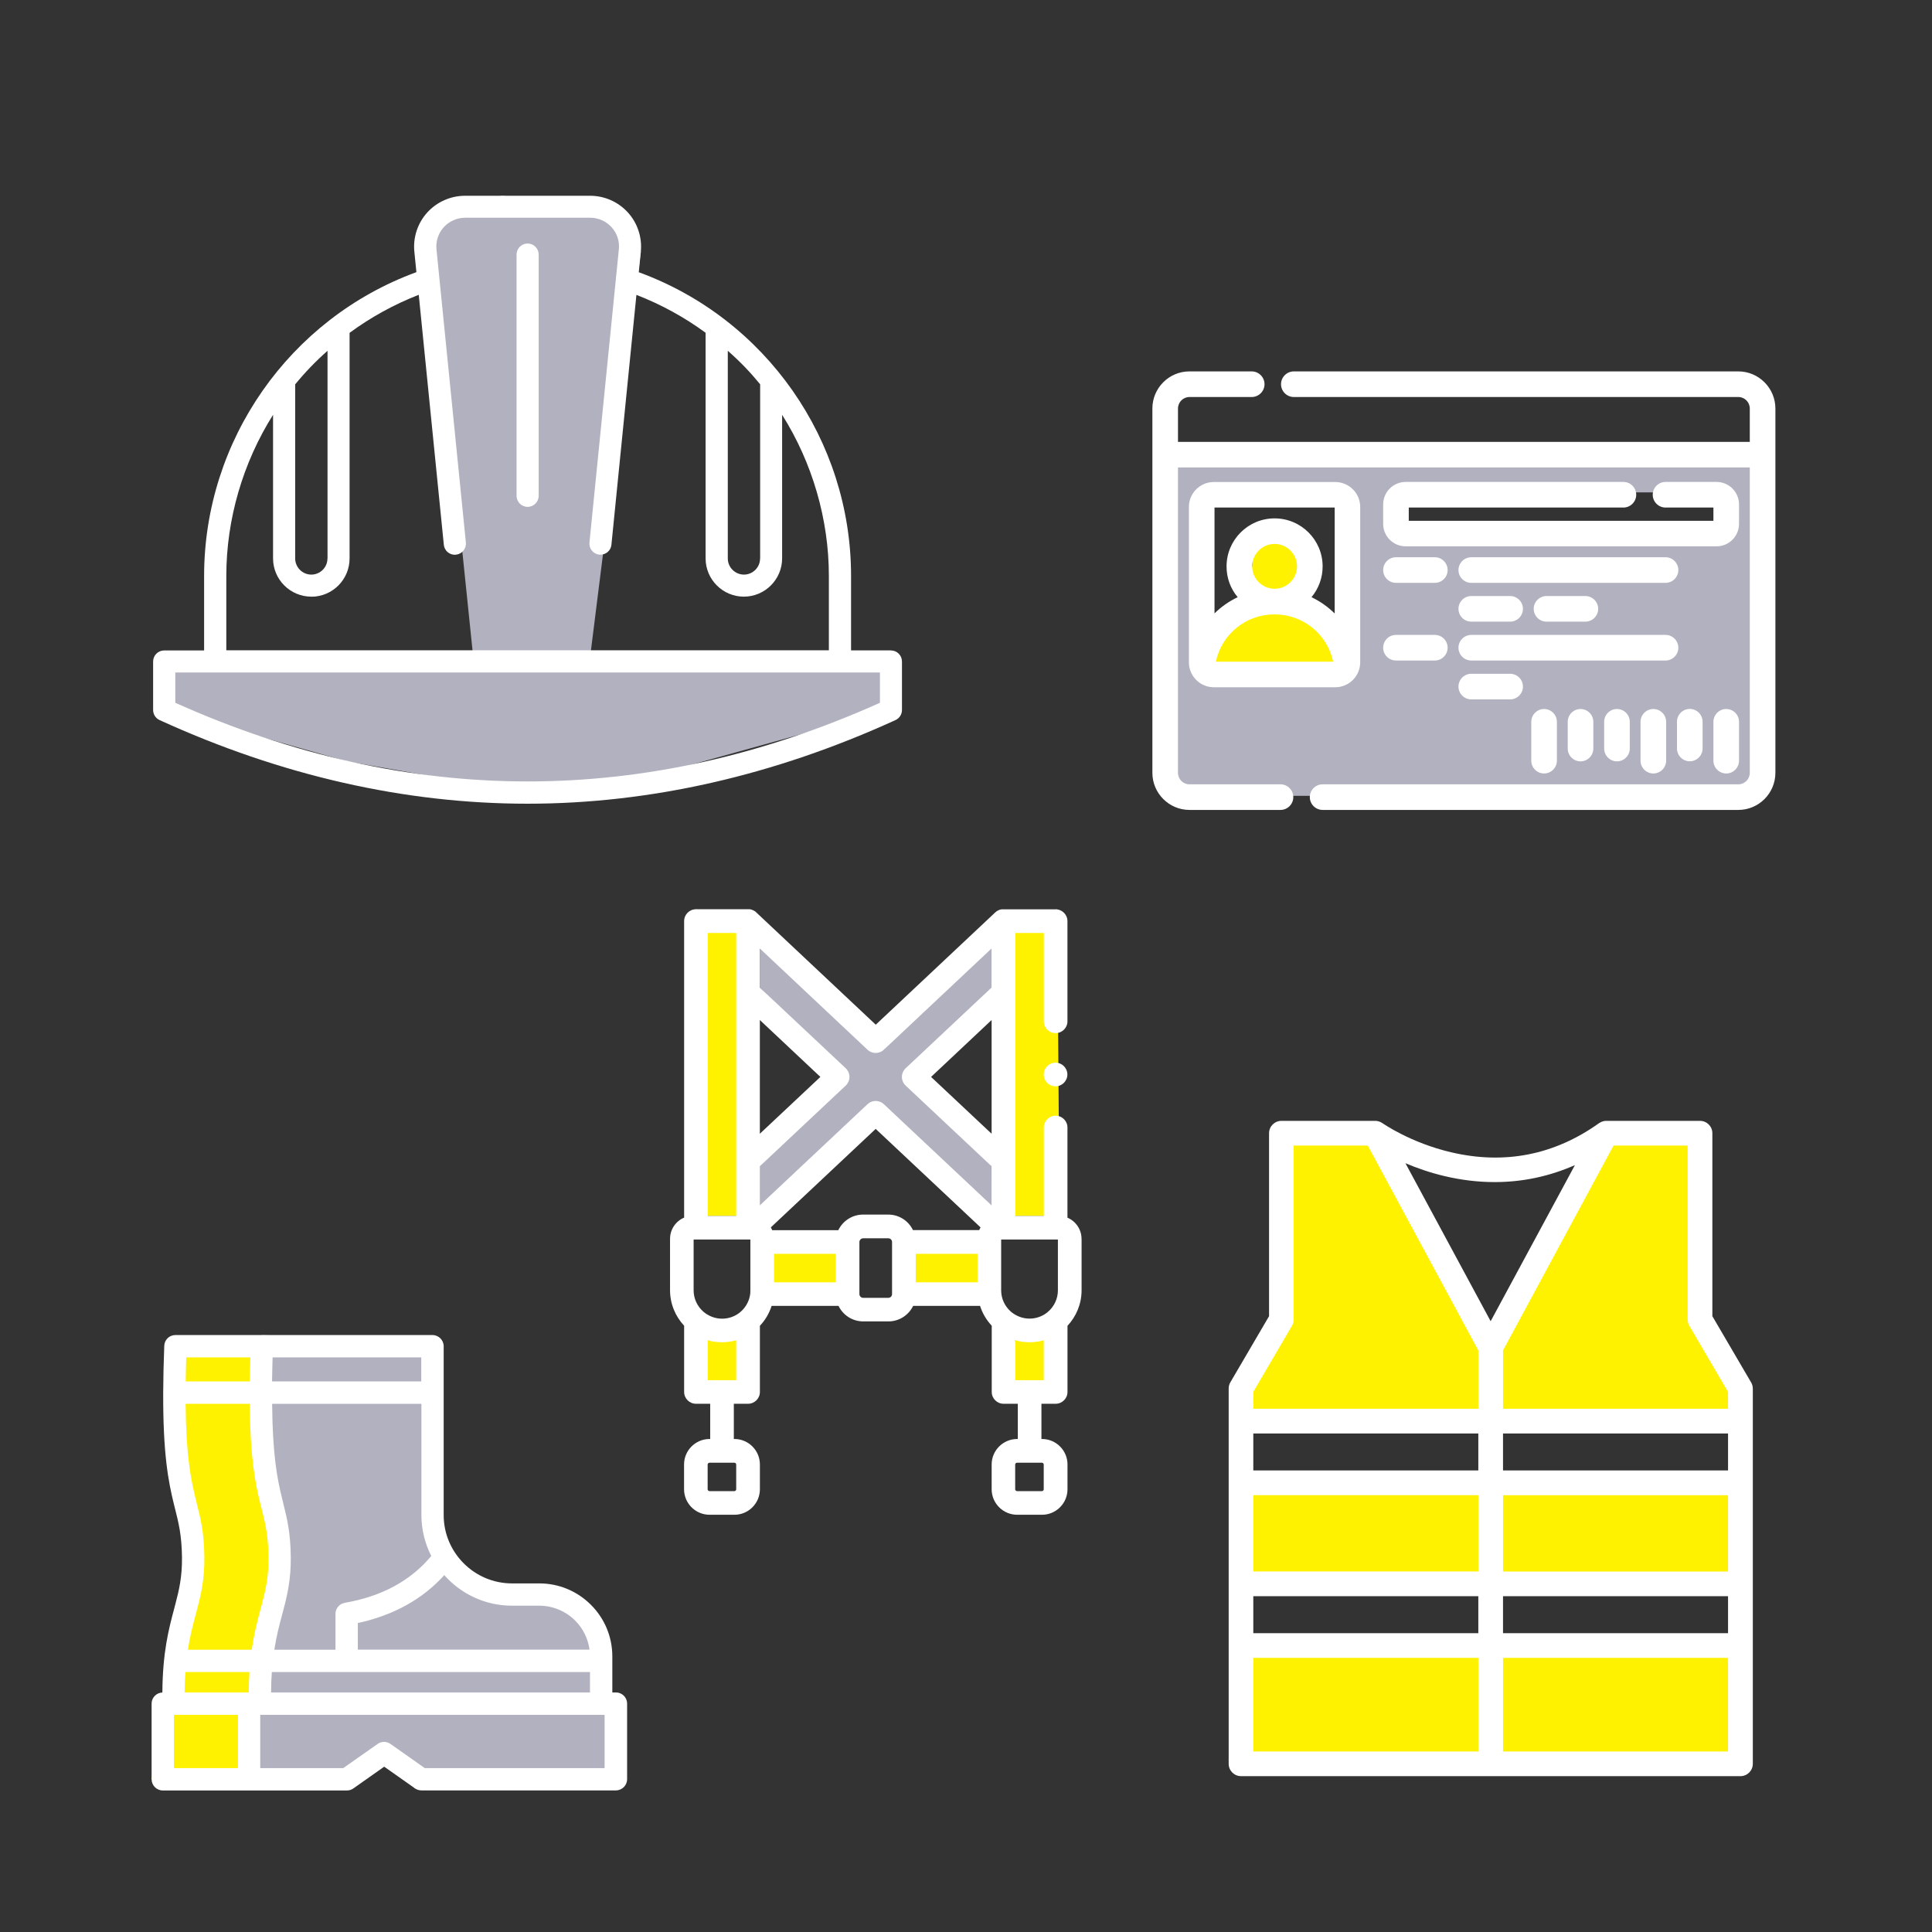
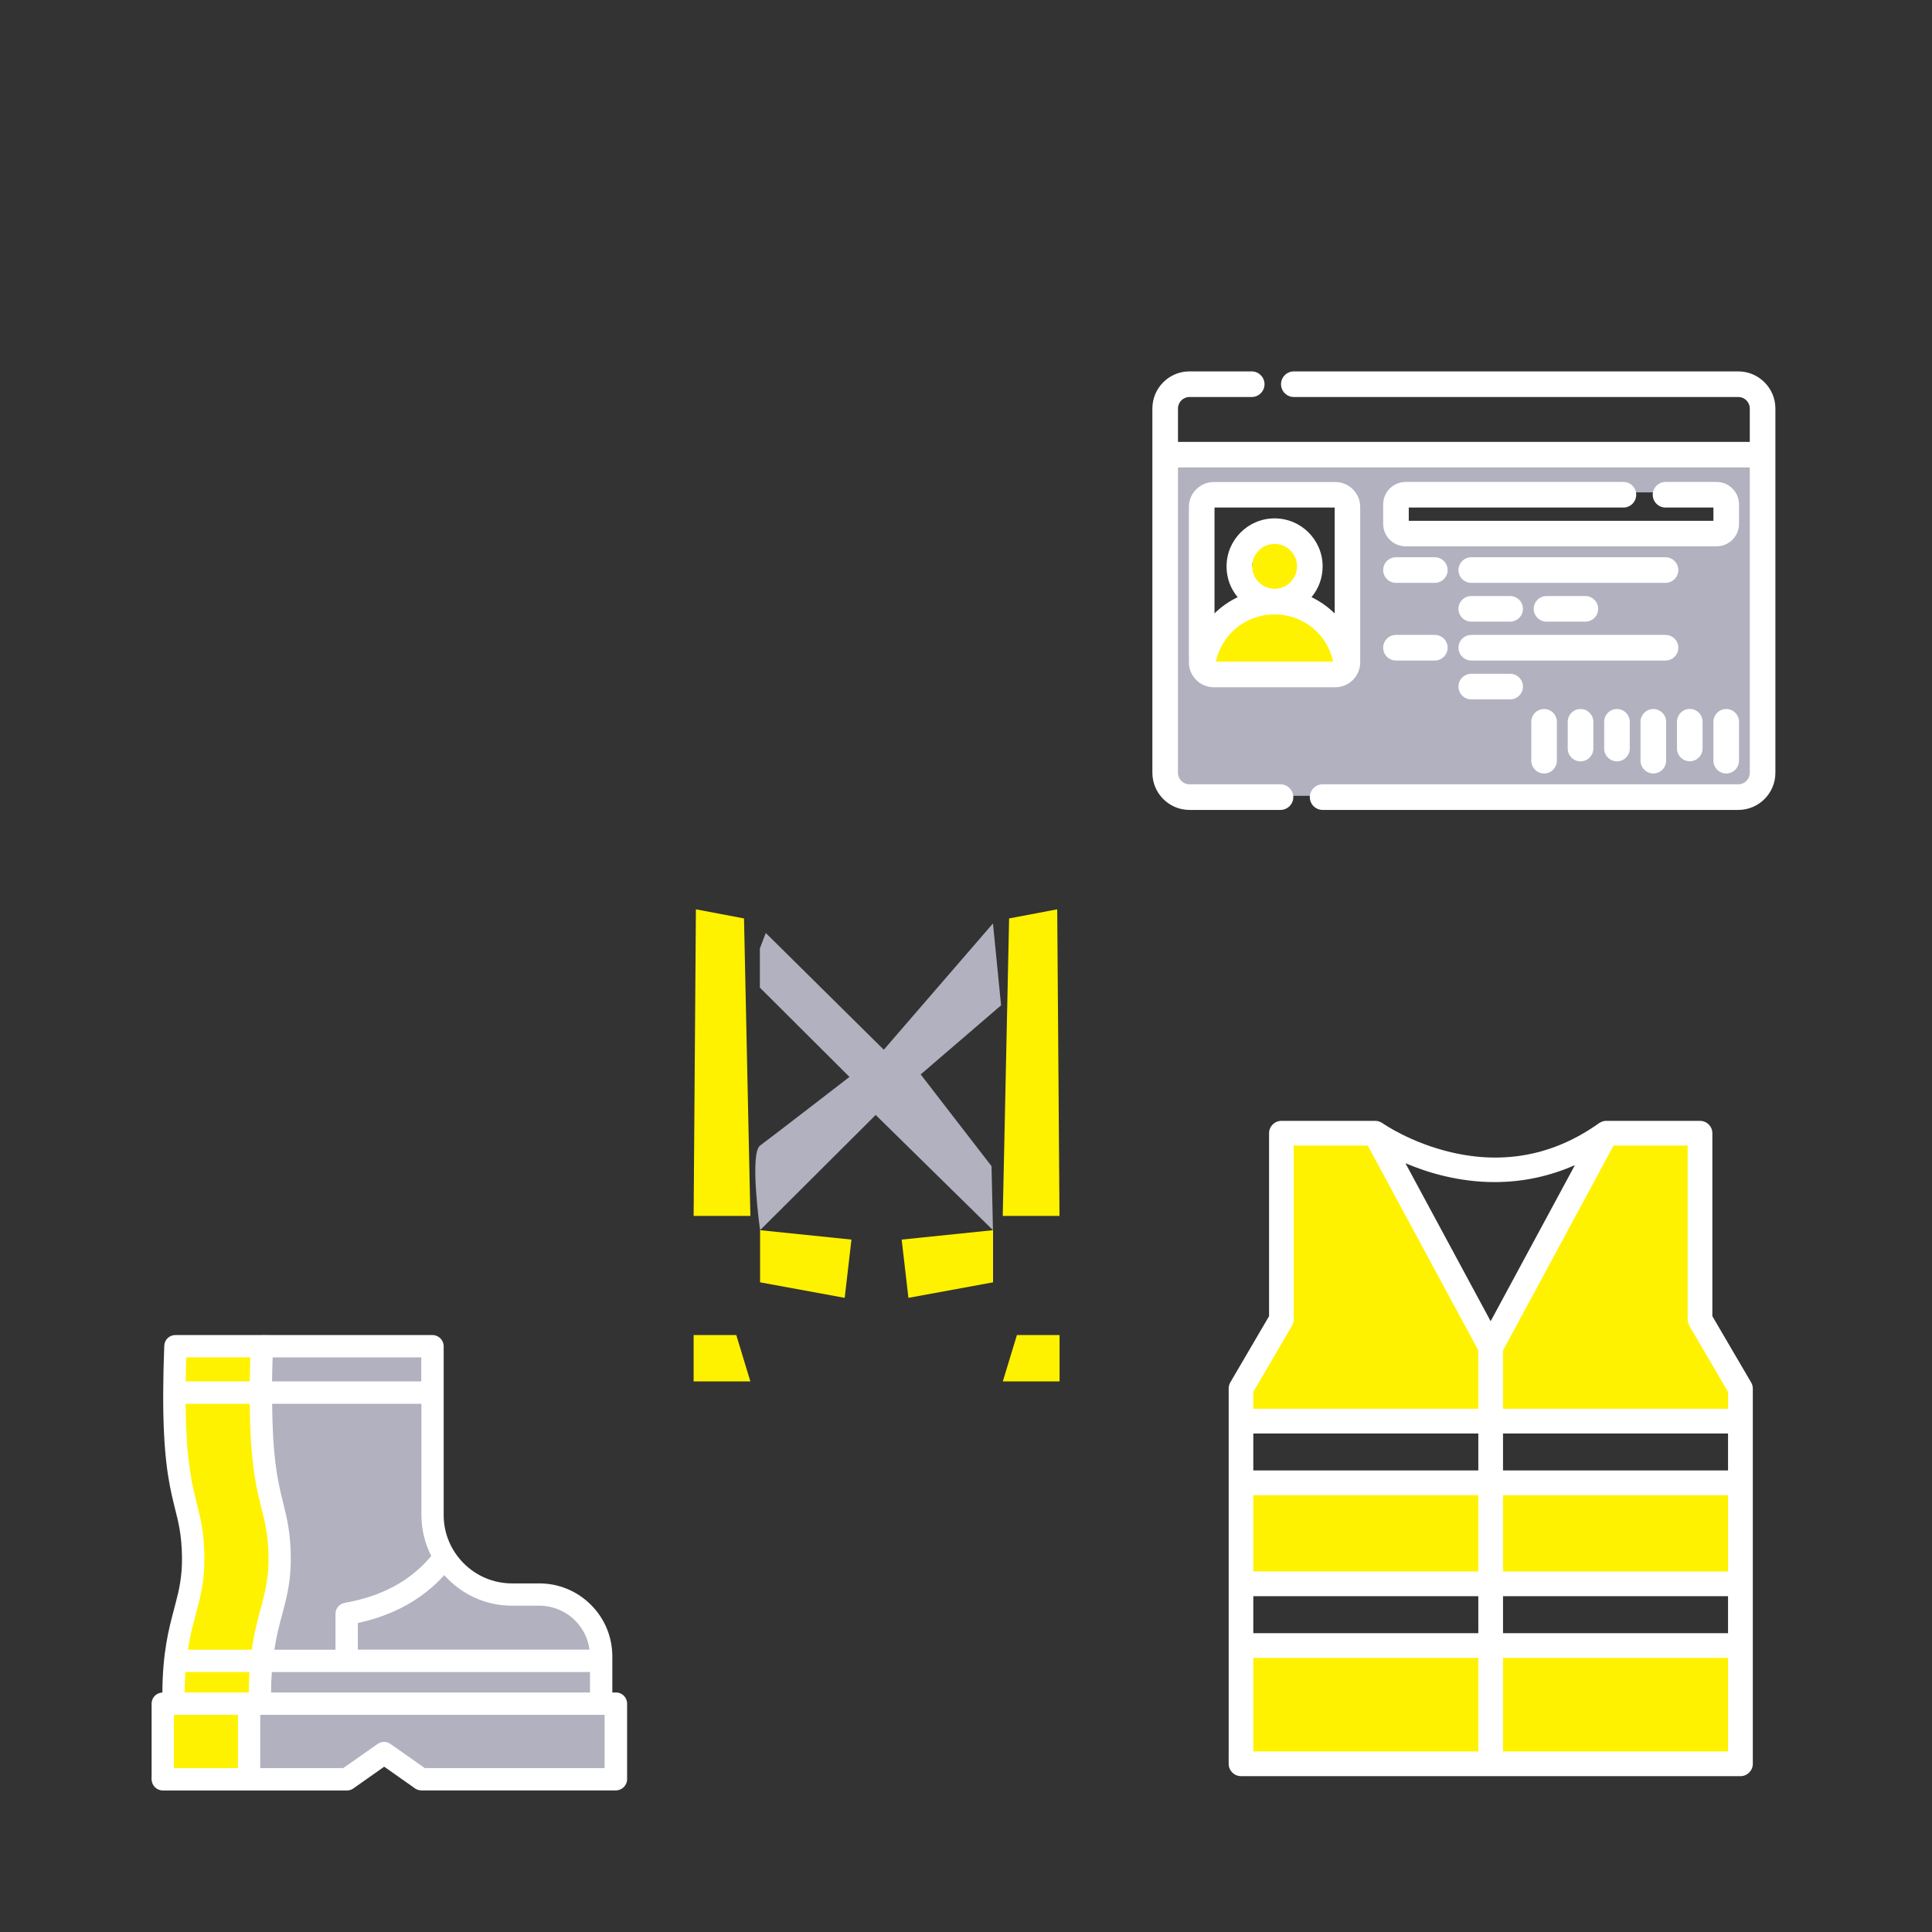
<svg xmlns="http://www.w3.org/2000/svg" id="uuid-31043872-f6eb-48cf-996d-204ce3946208" data-name="Layer 1" viewBox="0 0 255 255">
  <rect x="0" y="0" width="255" height="255" fill="#333333" stroke="none" />
  <defs>
    <style>
      .uuid-e6f2c371-7b6c-4f61-a379-dd8fbb039066 {
        fill: none;
      }

      .uuid-d568facf-9bfe-4985-a2d8-244ad26cb1f5 {
        fill: #b1b1bf;
      }

      .uuid-8c842965-7acb-4fed-a5c3-a76da4585ba5 {
        fill: #fff;
      }

      .uuid-058bd45a-d23f-4b74-9ce3-edd9c9f51ac7 {
        fill: #fff200;
      }
    </style>
  </defs>
  <rect class="uuid-e6f2c371-7b6c-4f61-a379-dd8fbb039066" x="29.36" y="-115.41" width="196.55" height="122" />
  <path class="uuid-d568facf-9bfe-4985-a2d8-244ad26cb1f5" d="M153.84,60.04v45h77.5v-45h-77.5ZM178,88.93h-18.62v-23.94h18.62v23.94ZM227.84,70.46h-42.34v-5.47h42.34v5.47Z" />
  <path class="uuid-058bd45a-d23f-4b74-9ce3-edd9c9f51ac7" d="M196.68,177.98l.07,9.75h-32.71v-3.99l4.19-9.69,1.35-24.41h11.75l15.35,28.34ZM164.04,207.91h32.64l.07-11.97-32.71-.99v12.96ZM162.16,232.29h34.59v-14.55h-32.71l-1.88,14.55ZM196.19,177.98l-.07,9.75h32.71s0-3.99,0-3.99l-4.19-9.69-1.35-24.41h-11.75s-15.35,28.34-15.35,28.34ZM228.83,194.94l-32.71.99.07,11.97h32.64s0-12.96,0-12.96ZM228.83,217.74h-32.71s0,14.55,0,14.55h34.59s-1.88-14.55-1.88-14.55Z" />
  <path class="uuid-058bd45a-d23f-4b74-9ce3-edd9c9f51ac7" d="M133.2,121.22l6.34-1.2.3,40.47h-7.49s.84-39.26.84-39.26ZM134.22,176.21l-1.86,6.12h7.49s0-6.12,0-6.12h-5.62ZM131.07,162.37l-12.06,1.24.89,7.69,11.17-2.05v-6.88ZM98.19,121.22l-6.34-1.2-.3,40.47h7.49l-.84-39.26ZM91.55,176.21v6.12h7.49l-1.86-6.12h-5.62ZM100.32,169.25l11.17,2.05.89-7.69-12.06-1.24v6.88Z" />
  <polygon class="uuid-058bd45a-d23f-4b74-9ce3-edd9c9f51ac7" points="173.09 78.81 171.18 70.46 165.42 69.68 165.27 74.75 162.16 82.05 159.38 88.93 175.96 88.76 178 82.54 173.09 78.81" />
-   <path class="uuid-d568facf-9bfe-4985-a2d8-244ad26cb1f5" d="M62.52,87.33l-5.69-55.18-.43-4.11,9.87-2.21,13.54,1.62,4.78,5.76-6.78,54.12h39.93v6.25l-30.67,8.51-20.36,2.07-20.95-3.67-24.27-6.91v-6.4l41.03.15Z" />
  <path class="uuid-d568facf-9bfe-4985-a2d8-244ad26cb1f5" d="M55.6,176.91s.91,22.8,1.22,23.04,2.13,7.47,2.13,7.47l5.54,2.26s10.64,2,11.53,2.22,3.78,6.92,3.78,6.92l1.1,7.52-1.1,8.84-25.05.87-3.38-4.88-4.97,3.26-13.37-1.06,1.52-9.98,2.22-17.12-1.36-11.32-.86-18.73,21.04.69ZM101.07,123.14l15.58,15.41,14.41-16.67,1.07,10.81-10.61,9.12,9.35,12.11.19,8.45-15.48-15.21-15.26,15.21s-1.42-10.13,0-11.17,11.8-9.06,11.8-9.06l-11.83-11.79v-5.16l.78-2.05Z" />
  <polygon class="uuid-058bd45a-d23f-4b74-9ce3-edd9c9f51ac7" points="34.36 178.09 35.34 193.06 36.21 210.68 33.04 233.37 20 234.84 21.6 226.34 25.59 209.18 24.37 193.06 23.68 177.63 34.36 178.09" />
  <g>
    <path class="uuid-8c842965-7acb-4fed-a5c3-a76da4585ba5" d="M81.28,223.39h-.46v-4.75c0-2.58-1-5-2.82-6.82-1.82-1.82-4.24-2.83-6.82-2.83h-3.6c-4.97,0-9.02-4.05-9.02-9.02v-22.28c0-.81-.66-1.48-1.48-1.48H23.15c-.8,0-1.44.62-1.47,1.42-.09,2.31-.13,4.36-.14,6.18,0,0,0,0,0,0,0,0,0,0,0,0-.03,8.05.67,11.7,1.41,14.71l.15.6c.47,1.87.88,3.48.92,6.41.03,2.56-.38,4.33-.88,6.22l-.16.61c-.71,2.68-1.51,5.69-1.55,11.03-.79.03-1.42.67-1.42,1.47v9.98c0,.81.66,1.48,1.48,1.48h24.3c.31,0,.6-.09.85-.27l4.07-2.87,4.06,2.86c.25.18.55.27.85.27h25.67c.81,0,1.48-.66,1.48-1.48v-9.98c0-.81-.66-1.47-1.48-1.47ZM79.8,226.34v7.03h-23.73l-4.53-3.19c-.51-.36-1.19-.37-1.7,0l-4.54,3.19h-10.95v-7.03h45.45ZM25.99,212.5c.54-2.03,1.02-4.09.98-7.01-.04-3.26-.49-5.04-1.01-7.1l-.14-.58c-.65-2.62-1.27-5.8-1.32-12.52h8.46c.06,7.04.71,10.43,1.41,13.23l.15.58c.47,1.87.88,3.49.92,6.43.03,2.55-.38,4.33-.88,6.22l-.16.59c-.42,1.56-.86,3.23-1.17,5.4h-8.43c.28-1.84.67-3.29,1.03-4.64l.16-.6ZM55.6,182.33h-19.69c.01-1,.04-2.04.07-3.17h19.62v3.17ZM45.5,211.56c-.71.12-1.22.73-1.22,1.45v4.73h-8.07c.28-1.83.67-3.28,1.03-4.63l.16-.61c.54-2.04,1.01-4.1.98-7.01-.04-3.26-.49-5.04-1-7.1l-.14-.58c-.65-2.62-1.27-5.8-1.32-12.52h19.7v14.68c0,1.95.48,3.78,1.3,5.4-2.7,3.25-6.52,5.34-11.41,6.18ZM32.92,220.69c-.05.83-.08,1.73-.09,2.7h-8.46c0-.98.04-1.87.1-2.7h8.45ZM35.78,223.39c0-.98.04-1.87.1-2.7h41.99v2.7h-42.09ZM47.23,217.74v-3.52c4.72-1.02,8.54-3.15,11.41-6.32,2.19,2.47,5.38,4.03,8.93,4.03h3.6c1.76,0,3.49.71,4.74,1.96,1.05,1.05,1.7,2.39,1.9,3.84h-30.57ZM24.58,179.16h8.46c-.04,1.12-.06,2.18-.07,3.17h-8.46c.01-1,.04-2.04.07-3.17ZM22.95,226.34h8.46v7.03h-8.46v-7.03Z" />
-     <path class="uuid-8c842965-7acb-4fed-a5c3-a76da4585ba5" d="M117.6,85.84h-5.27v-9.82c0-17.9-11.24-33.96-28.02-40.09l.27-2.71c.19-1.88-.43-3.77-1.7-5.17-1.27-1.4-3.08-2.21-4.98-2.21h-16.53c-1.89,0-3.71.81-4.98,2.21-1.27,1.4-1.89,3.29-1.7,5.17l.27,2.7c-16.77,6.14-28.02,22.21-28.02,40.11v9.82h-5.27c-.8,0-1.46.65-1.46,1.46v6.4c0,.57.33,1.09.85,1.33,16.04,7.33,32.38,11.04,48.57,11.04s32.53-3.72,48.57-11.04c.52-.24.85-.76.85-1.33v-6.4c0-.8-.65-1.46-1.46-1.46ZM116.14,88.76v4c-30.86,13.84-62.15,13.84-93,0v-4c8.42,0,85.4,0,93,0ZM41.09,78.76c2.79,0,5.05-2.27,5.05-5.05v-29.78c2.83-2.08,5.9-3.76,9.13-5.02l3.31,33c.04.39.23.75.54.99.3.24.68.36,1.06.31.8-.08,1.39-.8,1.31-1.6l-3.88-38.7c-.11-1.06.24-2.13.96-2.92.72-.79,1.74-1.25,2.81-1.25h16.53c1.07,0,2.1.46,2.81,1.25.73.8,1.07,1.84.96,2.92l-3.88,38.7c-.04.39.08.77.32,1.07.25.3.6.49.99.53.01,0,.13,0,.14,0,.75,0,1.38-.56,1.45-1.31l3.3-32.98c3.25,1.26,6.32,2.94,9.13,5v29.78c0,2.79,2.27,5.05,5.05,5.05s5.05-2.27,5.05-5.05v-18.95c3.99,6.32,6.17,13.8,6.17,21.26v9.82H29.87v-9.82c0-7.45,2.18-14.93,6.17-21.26v18.95c0,2.79,2.27,5.05,5.05,5.05ZM100.32,73.71c0,1.18-.96,2.13-2.13,2.13s-2.13-.96-2.13-2.13v-27.41c1.64,1.44,2.95,2.81,4.27,4.42v22.99ZM43.22,73.71c0,1.18-.96,2.13-2.13,2.13s-2.13-.96-2.13-2.13v-22.98c1.31-1.6,2.72-3.06,4.27-4.43v27.42ZM68.18,65.44v-31.84c0-.8.65-1.46,1.46-1.46s1.46.66,1.46,1.46v31.84c0,.8-.65,1.46-1.46,1.46s-1.46-.66-1.46-1.46Z" />
    <path class="uuid-8c842965-7acb-4fed-a5c3-a76da4585ba5" d="M231.12,182.45l-5.11-8.73v-24.15c0-.9-.73-1.63-1.63-1.63h-12.38s-.01,0-.02,0c-.14,0-.27.02-.4.06-.02,0-.04.01-.06.02-.1.03-.21.08-.3.13-.03.02-.06.03-.09.05-.02.02-.05.03-.07.04-5.9,4.21-12.48,5.51-19.56,3.84-5.31-1.25-8.89-3.74-9.04-3.84-.02-.01-.04-.02-.06-.04-.04-.03-.08-.05-.13-.07-.08-.04-.16-.08-.24-.1-.04-.01-.08-.03-.12-.04-.12-.03-.24-.05-.37-.05-.01,0-.02,0-.03,0h-12.38c-.9,0-1.63.73-1.63,1.63v24.15l-5.11,8.73c-.15.25-.22.54-.22.82v49.53c0,.9.73,1.63,1.63,1.63h65.92c.9,0,1.63-.73,1.63-1.63v-49.52c0-.29-.08-.57-.22-.82ZM228.08,185.94h-29.7v-7.7l14.59-27.04h9.78v22.96c0,.29.08.57.22.82l5.11,8.73v2.22ZM165.42,218.82h29.7v12.35h-29.7v-12.35ZM195.12,189.2v4.88h-29.7v-4.88h29.7ZM195.12,197.34v10.07h-29.7v-10.07h29.7ZM195.12,210.68v4.88h-29.7v-4.88h29.7ZM198.38,210.68h29.7v4.88h-29.7v-4.88ZM198.38,207.42v-10.07h29.7v10.07h-29.7ZM198.38,194.08v-4.88h29.7v4.88h-29.7ZM196.75,174.39l-11.25-20.86c1.47.62,3.2,1.24,5.16,1.7,2.2.52,4.41.79,6.58.79.02,0,.03,0,.04,0,3.7,0,7.24-.76,10.59-2.24l-11.12,20.6ZM170.53,174.98c.15-.25.22-.53.22-.82v-22.96h9.78l14.59,27.04v7.7h-29.7v-2.23l5.11-8.73ZM198.38,218.82h29.7v12.35h-29.7v-12.35Z" />
-     <path class="uuid-8c842965-7acb-4fed-a5c3-a76da4585ba5" d="M142.75,163.52c0-1.26-.77-2.34-1.86-2.8v-11.9c0-.86-.7-1.56-1.56-1.56s-1.56.7-1.56,1.56v11.66h-3.76v-37.34h3.76v11.66c0,.86.7,1.56,1.56,1.56s1.56-.7,1.56-1.56v-13.22c0-.86-.7-1.56-1.56-1.56h-6.89s-.03,0-.04,0c-.03,0-.06,0-.09,0-.02,0-.05,0-.07,0-.03,0-.06,0-.08.01-.02,0-.05,0-.07.01-.03,0-.05.01-.08.02-.02,0-.05.01-.07.02-.03,0-.05.02-.08.03-.02,0-.04.02-.07.03-.02.01-.05.02-.07.04-.02.01-.04.02-.06.03-.02.01-.05.03-.07.04-.02.01-.04.03-.06.04-.02.01-.04.03-.06.05-.02.02-.04.04-.06.05-.01.01-.02.02-.04.03l-15.78,14.83-15.78-14.83s-.02-.02-.03-.03c-.02-.02-.04-.04-.06-.06-.02-.02-.04-.03-.06-.04-.02-.02-.04-.03-.07-.04-.02-.01-.04-.03-.06-.04-.02-.01-.04-.03-.07-.04-.02-.01-.05-.02-.07-.03-.02-.01-.05-.02-.07-.03-.02,0-.05-.02-.07-.03-.02,0-.05-.02-.07-.02-.02,0-.05-.01-.07-.02-.02,0-.05-.01-.07-.02-.03,0-.05,0-.08-.01-.02,0-.05,0-.07,0-.03,0-.06,0-.09,0-.02,0-.03,0-.05,0h-6.89c-.86,0-1.56.7-1.56,1.56v39.14c-1.09.46-1.86,1.54-1.86,2.8v6.78c0,1.81.71,3.46,1.86,4.69v8.74c0,.86.7,1.56,1.56,1.56h1.88v4.65h-.08c-1.86,0-3.37,1.51-3.37,3.36v3.27c0,1.86,1.51,3.37,3.37,3.37h3.28c1.85,0,3.36-1.51,3.36-3.37v-3.27c0-1.85-1.51-3.36-3.36-3.36h-.08v-4.65h1.88c.86,0,1.56-.7,1.56-1.56v-8.73c.7-.74,1.23-1.64,1.55-2.63h8.83c.58,1.21,1.82,2.05,3.26,2.05h3.33c1.43,0,2.67-.84,3.26-2.05h8.83c.31.99.85,1.88,1.54,2.62v8.74c0,.86.7,1.56,1.56,1.56h1.88v4.65h-.08c-1.86,0-3.37,1.51-3.37,3.36v3.27c0,1.86,1.51,3.37,3.37,3.37h3.28c1.85,0,3.36-1.51,3.36-3.37v-3.27c0-1.85-1.51-3.36-3.36-3.36h-.08v-4.65h1.88c.86,0,1.56-.7,1.56-1.56v-8.73c1.15-1.23,1.86-2.88,1.86-4.69v-6.78ZM97.17,193.3v3.27c0,.13-.11.24-.24.24h-3.28c-.13,0-.25-.11-.25-.24v-3.27c0-.13.12-.24.25-.24h3.28c.13,0,.24.11.24.24h0ZM137.76,193.3v3.27c0,.13-.11.24-.24.24h-3.28c-.13,0-.25-.12-.25-.24v-3.27c0-.13.11-.24.25-.24h3.28c.13,0,.24.11.24.24h0ZM92.93,173.2s-.08-.08-.13-.11c-.77-.69-1.25-1.68-1.25-2.79v-6.7h7.49v6.7c0,.11,0,.21-.01.32,0,.03,0,.05,0,.08-.1.93-.54,1.77-1.2,2.37-.06.05-.13.1-.18.16-.64.51-1.45.82-2.34.82s-1.72-.32-2.37-.84h0ZM100.29,134.63l7.99,7.51-7.99,7.5v-15.01ZM102.16,165.49h8.15v3.76h-8.15v-3.76ZM110.66,162.37h-8.74c-.05-.13-.11-.25-.18-.37l13.84-13,13.84,13c-.07.12-.13.24-.18.36h-8.74c-.58-1.21-1.82-2.05-3.26-2.05h-3.33c-1.43,0-2.67.84-3.26,2.05h0ZM130.88,149.64l-7.99-7.5,7.99-7.51v15.01ZM120.86,165.49h8.16v3.76h-8.16v-3.76ZM133.52,173.2s-.08-.07-.13-.11c-.77-.69-1.25-1.68-1.25-2.79v-6.7h7.49v6.7c0,1.09-.47,2.08-1.22,2.76-.06.05-.13.1-.18.16-.64.51-1.45.82-2.34.82s-1.72-.32-2.37-.84h0ZM115.58,138.98c.38,0,.77-.14,1.07-.42l14.22-13.37v5.16l-11.34,10.65c-.31.3-.49.71-.49,1.14s.18.84.49,1.14l11.34,10.65v5.16l-14.22-13.36c-.6-.56-1.54-.56-2.14,0l-14.22,13.36v-5.16l11.34-10.65c.31-.3.49-.71.49-1.14s-.18-.84-.49-1.14l-11.34-10.65v-5.16l14.22,13.37c.3.28.69.42,1.07.42h0ZM97.17,123.14v37.34h-3.76v-37.34h3.76ZM93.41,182.17v-5.27c.6.17,1.23.26,1.88.26s1.28-.09,1.88-.26v5.27h-3.76ZM117.25,171.3h-3.33c-.26,0-.49-.23-.49-.49v-6.88c0-.26.23-.49.49-.49h3.33c.27,0,.49.22.49.49v6.88c0,.26-.22.49-.49.49h0ZM134,182.17v-5.27c.6.17,1.23.26,1.88.26s1.28-.09,1.88-.26v5.27h-3.76ZM134,182.17,139.32,140.26c-.86,0-1.56.7-1.56,1.56h0c0,.87.7,1.56,1.56,1.56s1.56-.7,1.56-1.56-.7-1.56-1.56-1.56h0ZM139.32,140.26" />
    <path class="uuid-8c842965-7acb-4fed-a5c3-a76da4585ba5" d="M185.94,66.99v1.75h40.21v-1.75h-6.32c-.93,0-1.69-.76-1.69-1.69s.76-1.69,1.69-1.69h6.73c1.64,0,2.97,1.33,2.97,2.97v2.56c0,1.64-1.33,2.97-2.97,2.97h-41.03c-1.64,0-2.97-1.33-2.97-2.97v-2.56c0-1.64,1.33-2.97,2.97-2.97h28.74c.93,0,1.69.76,1.69,1.69s-.76,1.69-1.69,1.69h-28.33ZM184.25,76.93h5.13c.93,0,1.69-.76,1.69-1.69s-.76-1.69-1.69-1.69h-5.13c-.93,0-1.69.76-1.69,1.69s.76,1.69,1.69,1.69ZM194.19,82.05h5.13c.93,0,1.69-.76,1.69-1.69s-.76-1.69-1.69-1.69h-5.13c-.93,0-1.69.76-1.69,1.69s.76,1.69,1.69,1.69ZM194.19,88.93c-.93,0-1.69.76-1.69,1.69s.76,1.69,1.69,1.69h5.13c.93,0,1.69-.76,1.69-1.69s-.76-1.69-1.69-1.69h-5.13ZM204.12,78.67c-.93,0-1.69.76-1.69,1.69s.76,1.69,1.69,1.69h5.13c.93,0,1.69-.76,1.69-1.69s-.76-1.69-1.69-1.69h-5.13ZM221.52,75.24c0-.93-.76-1.69-1.69-1.69h-25.64c-.93,0-1.69.76-1.69,1.69s.76,1.69,1.69,1.69h25.64c.93,0,1.69-.76,1.69-1.69ZM184.25,87.18h5.13c.93,0,1.69-.76,1.69-1.69s-.76-1.69-1.69-1.69h-5.13c-.93,0-1.69.76-1.69,1.69s.76,1.69,1.69,1.69ZM221.52,85.49c0-.93-.76-1.69-1.69-1.69h-25.64c-.93,0-1.69.76-1.69,1.69s.76,1.69,1.69,1.69h25.64c.93,0,1.69-.76,1.69-1.69ZM226.15,95.27v5.13c0,.93.76,1.69,1.69,1.69s1.69-.76,1.69-1.69v-5.13c0-.93-.76-1.69-1.69-1.69s-1.69.76-1.69,1.69ZM223.03,100.48c.93,0,1.69-.76,1.69-1.69v-3.53c0-.93-.76-1.69-1.69-1.69s-1.69.76-1.69,1.69v3.53c0,.93.76,1.69,1.69,1.69ZM218.22,93.58c-.93,0-1.69.76-1.69,1.69v5.13c0,.93.76,1.69,1.69,1.69s1.69-.76,1.69-1.69v-5.13c0-.93-.76-1.69-1.69-1.69ZM211.73,95.27v3.53c0,.93.76,1.69,1.69,1.69s1.69-.76,1.69-1.69v-3.53c0-.93-.76-1.69-1.69-1.69s-1.69.76-1.69,1.69ZM206.92,95.27v3.53c0,.93.76,1.69,1.69,1.69s1.69-.76,1.69-1.69v-3.53c0-.93-.76-1.69-1.69-1.69s-1.69.76-1.69,1.69ZM202.11,95.27v5.13c0,.93.76,1.69,1.69,1.69s1.69-.76,1.69-1.69v-5.13c0-.93-.76-1.69-1.69-1.69s-1.69.76-1.69,1.69ZM229.44,49.02h-58.67c-.93,0-1.69.76-1.69,1.69s.76,1.69,1.69,1.69h58.67c.83,0,1.51.68,1.51,1.52v4.4h-75.47v-4.4c0-.84.68-1.52,1.51-1.52h8.22c.93,0,1.69-.76,1.69-1.69s-.76-1.69-1.69-1.69h-8.22c-2.7,0-4.89,2.2-4.89,4.9v48.08c0,2.7,2.2,4.9,4.89,4.9h12.02c.93,0,1.69-.76,1.69-1.69s-.76-1.69-1.69-1.69h-12.02c-.83,0-1.51-.68-1.51-1.52v-40.3h75.47v40.3c0,.84-.68,1.52-1.51,1.52h-54.87c-.93,0-1.69.76-1.69,1.69s.76,1.69,1.69,1.69h54.87c2.7,0,4.89-2.2,4.89-4.9v-48.08c0-2.7-2.2-4.9-4.89-4.9ZM176.24,90.71h-16.03c-1.82,0-3.29-1.48-3.29-3.29v-20.51c0-1.82,1.48-3.29,3.29-3.29h16.03c1.82,0,3.29,1.48,3.29,3.29v20.51c0,1.82-1.48,3.29-3.29,3.29ZM165.27,74.75c0,1.63,1.33,2.96,2.96,2.96s2.96-1.33,2.96-2.96-1.33-2.96-2.96-2.96-2.96,1.33-2.96,2.96ZM176.15,66.99h-15.85v13.97c.89-.88,1.93-1.6,3.06-2.14-.96-1.14-1.47-2.55-1.47-4.06,0-3.5,2.84-6.34,6.34-6.34s6.34,2.84,6.34,6.34c0,1.5-.52,2.92-1.47,4.06,1.13.54,2.17,1.27,3.06,2.15v-13.97ZM160.48,87.33h15.48c-.78-3.64-3.97-6.24-7.74-6.24s-6.96,2.6-7.74,6.24Z" />
  </g>
</svg>